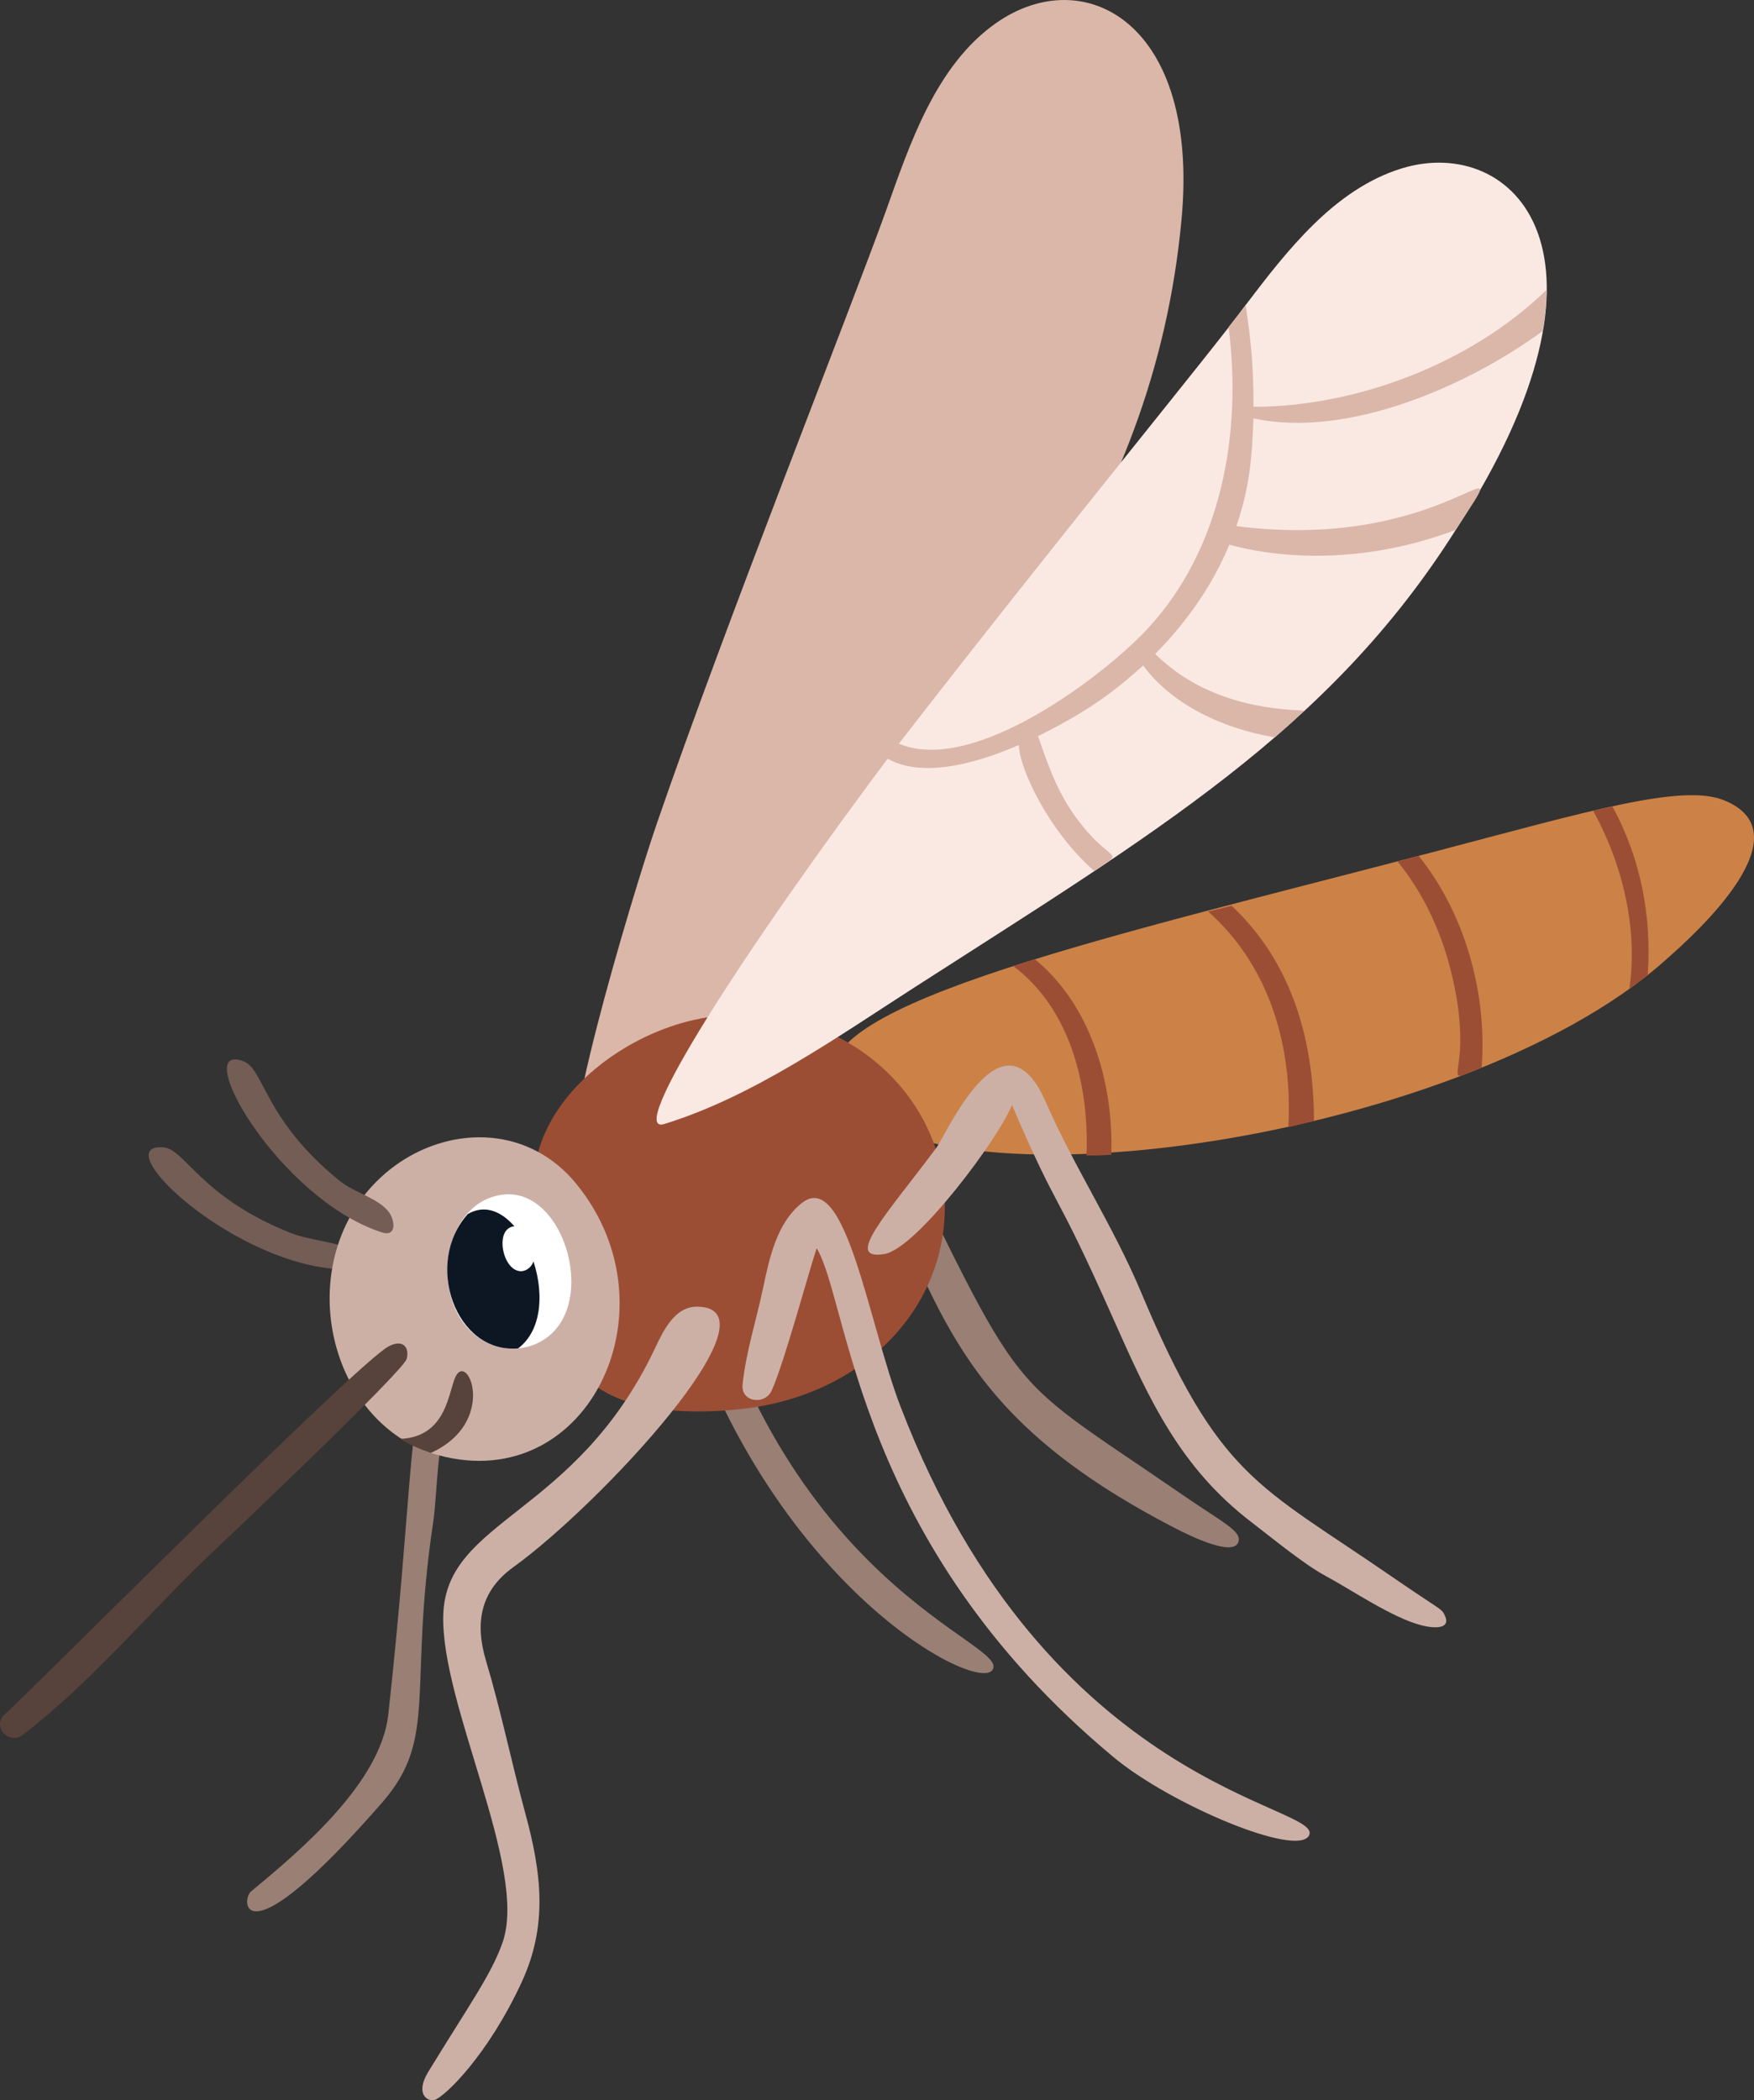
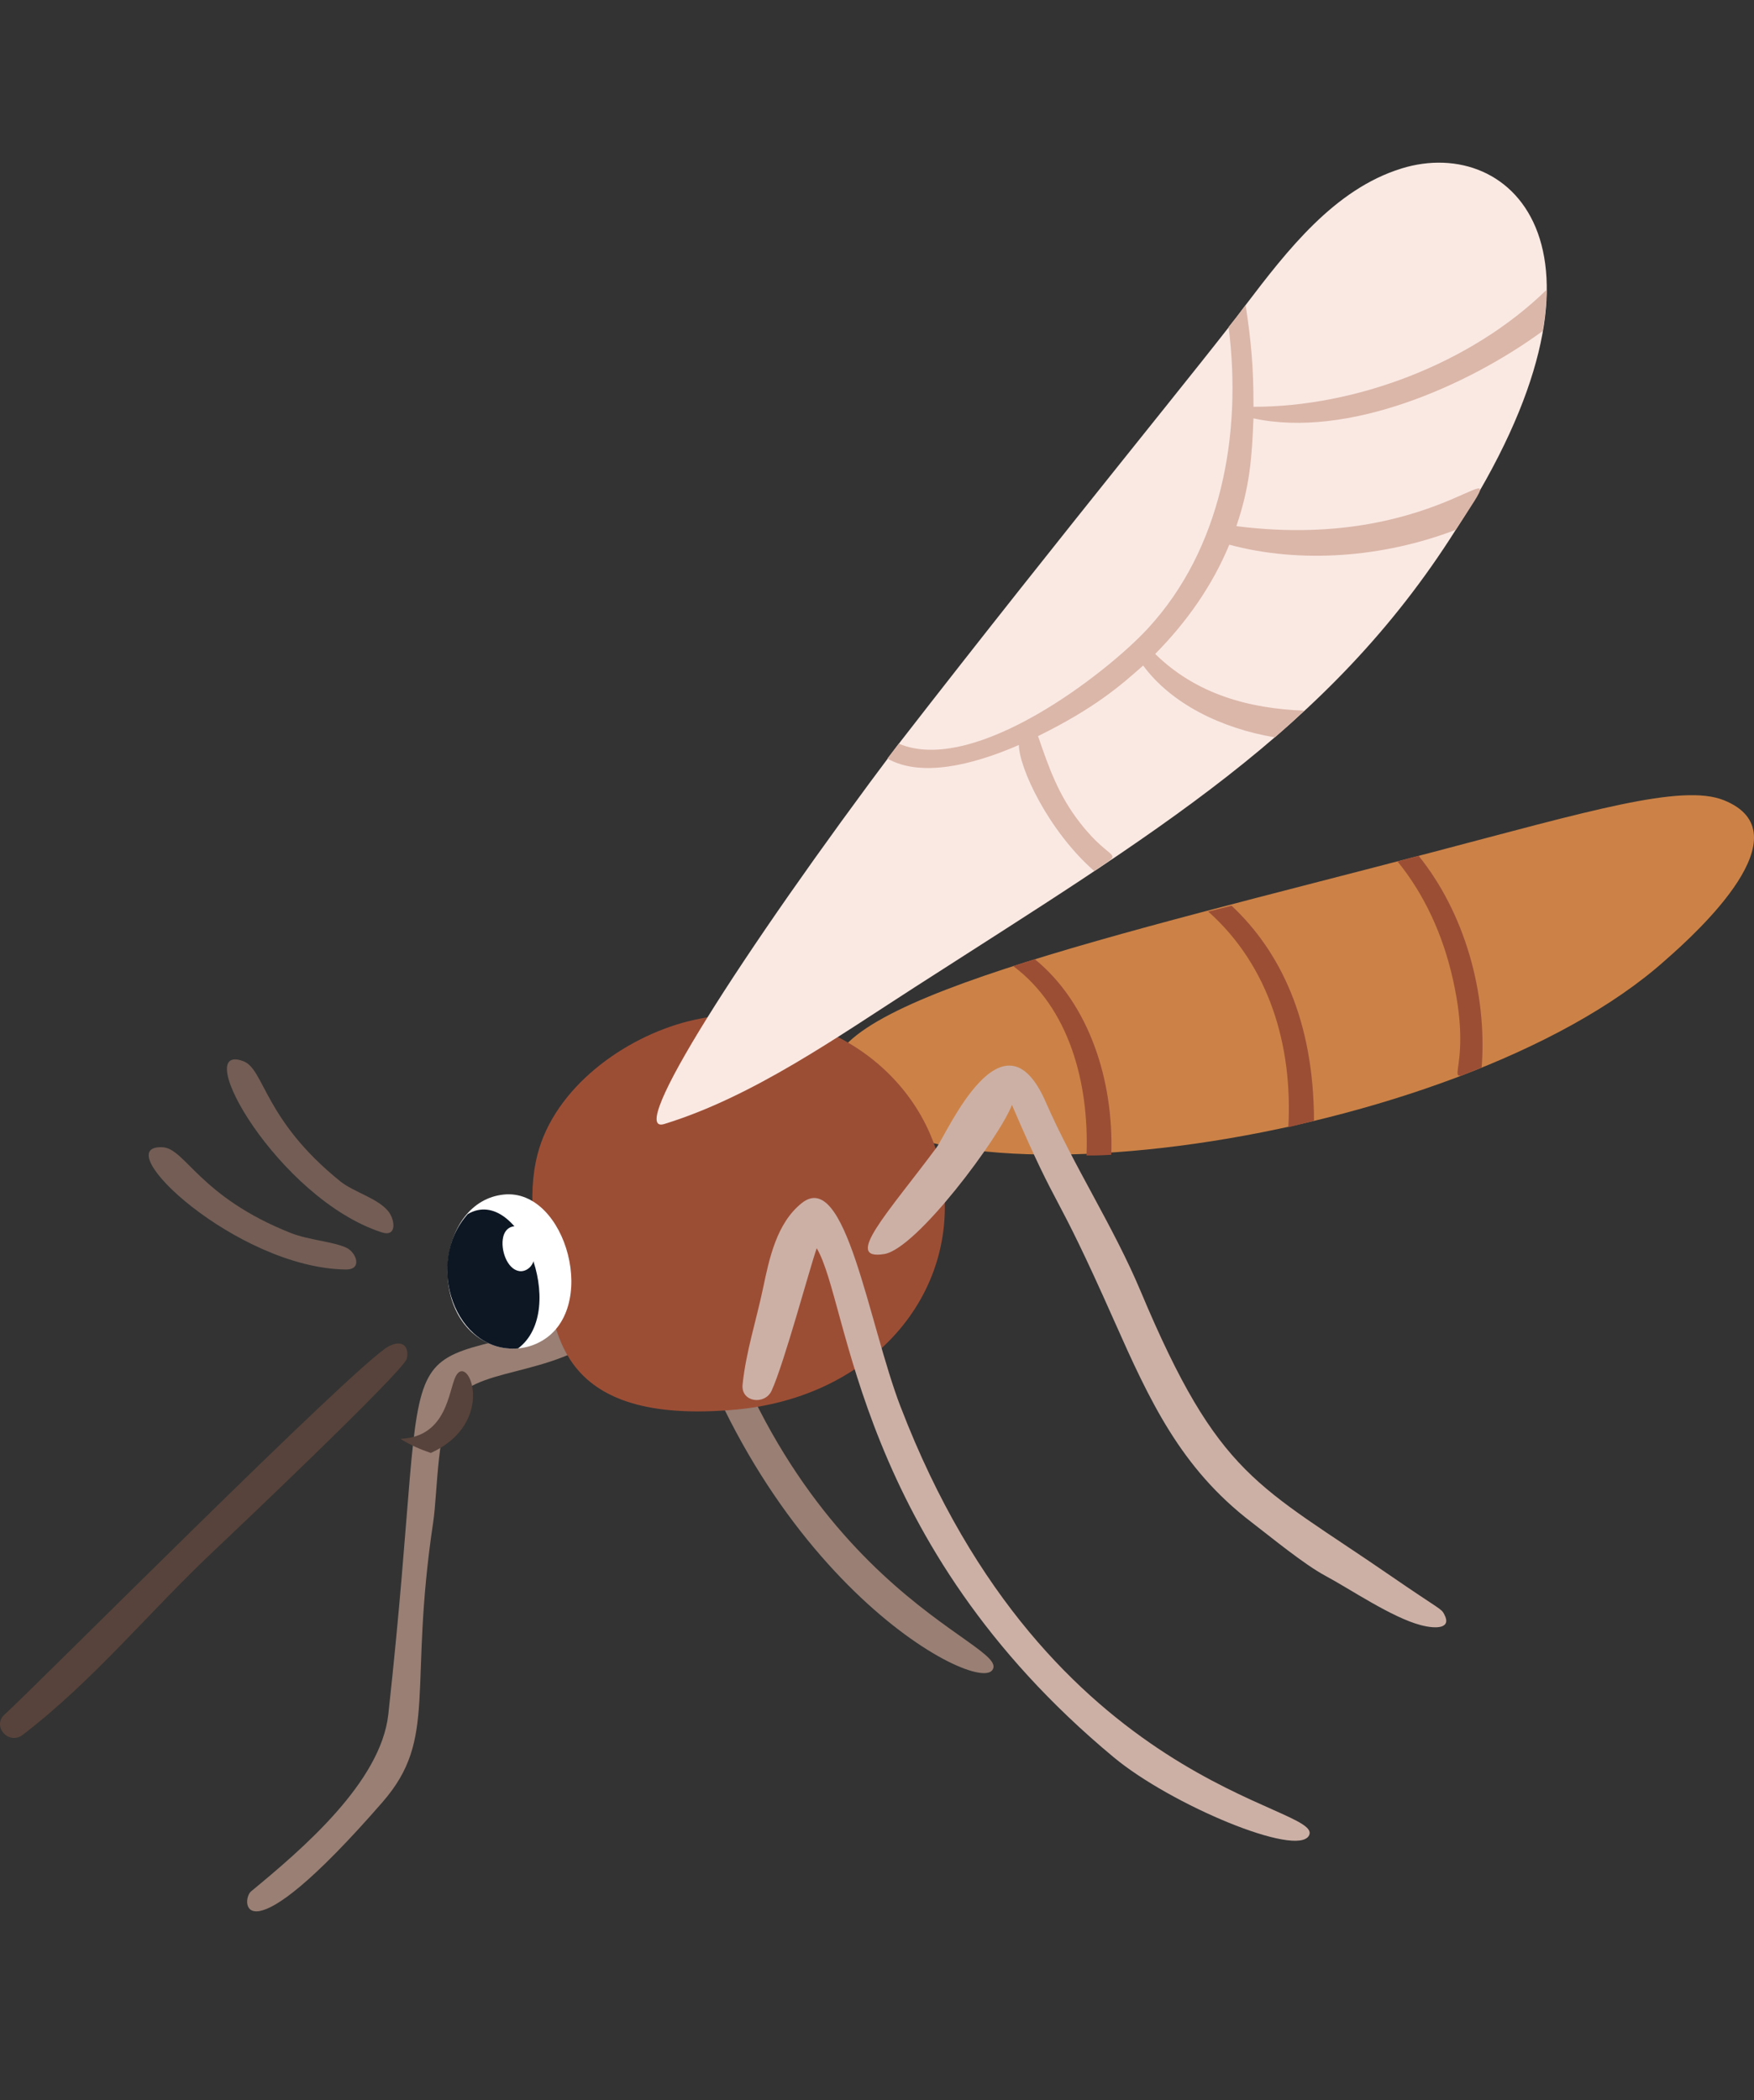
<svg xmlns="http://www.w3.org/2000/svg" id="Isolation_Mode" viewBox="0 0 562.77 673.82">
  <rect x="0" y="0" width="562.77" height="673.82" fill="#333333" stroke="none" />
  <defs>
    <style>.cls-1{fill:#fff;}.cls-2{fill:#cc8247;}.cls-3{fill:#57433b;}.cls-4{fill:#fae9e3;}.cls-5{fill:#ccb0a6;}.cls-6{fill:#735d55;}.cls-7{fill:#997f74;}.cls-8{fill:#dbb7a9;}.cls-9{fill:#0d1724;}.cls-10{fill:#9c4e35;}</style>
  </defs>
-   <path class="cls-7" d="m379.49,479.64c-62.87-43.31-47.69-25.35-105.38-141.2l7.57,39.26c21.1,44.62,27.09,77.41,95.59,112.71,4.41,2.27,18.16,9.04,20,4.47,1.42-3.55-4.61-6.17-17.78-15.24Z" />
  <path class="cls-7" d="m222.14,392.02l-9.98,1.92c24.15,108.41,99.99,149.6,106.16,141.97,7.09-8.76-69.1-25.79-96.19-143.89Z" />
  <path class="cls-7" d="m196.21,420.41c-76.72,24.59-56.26-10.05-71.62,129.61-2.4,21.8-27.75,43.37-44.03,56.79-3.34,2.75-3.3,23.63,42.21-28.68,17.86-20.53,8.16-35.99,16.21-89.69,1.53-10.23,1.08-31.48,7.26-39.6,8.4-11.04,35.13-6.8,52.28-25.15,1.49-1.59-.45-3.85-2.3-3.26Z" />
  <path class="cls-2" d="m553.06,256.72c-13.53-5.4-43.48,3.58-93.53,16.72-101.61,26.68-200.45,48.66-191.78,73.46,19.77,45.64,200.17,20.7,266.63-38.89,10.45-9.14,45.07-40.75,18.68-51.29Z" />
  <path class="cls-10" d="m356.55,370.49c-1.49.07-4.19.28-7.95.22.91-23.58-5.73-47.45-23.49-60.75,2.33-.74,4.59-1.47,6.92-2.21,17.33,14.11,25.36,38.8,24.52,62.73Z" />
  <path class="cls-10" d="m421.61,359.55c-2.76.75-5.47,1.42-8.25,2.1,1.43-26.15-6.14-51.78-25.7-69.19,2.5-.63,4.99-1.25,7.49-1.88,15.55,14.56,26.37,36.72,26.45,68.98Z" />
  <path class="cls-10" d="m475.39,342.49c-15.23,5.95-1.97,3.94-9.22-28.24-3.22-14.43-9.19-27.31-17.77-37.87,2.29-.59,4.56-1.24,6.77-1.81,14.71,18.24,22.06,43.94,20.22,67.92Z" />
-   <path class="cls-10" d="m528.68,312.74c-2.55,2.08-5.8,4.4-5.9,4.48,2.8-19.38-2.18-39.91-11.59-57.08.95-.18,1.45-.42,6.21-1.34,9.03,16.65,12.61,35.23,11.27,53.95Z" />
  <path class="cls-6" d="m111.13,400.31c-4.16-1.96-12.17-2.48-17.82-4.72-29.27-11.59-33.84-27.11-41.1-27.51-18.52-1.03,23.76,38.76,58.71,39.22,5.5.07,3.39-5.49.22-6.99Z" />
-   <path class="cls-8" d="m319.77,7.27c-19.62,13.64-27.93,39.21-35.61,60.64-10.88,30.37-51.47,132.4-73.46,196.44-7.99,23.28-35.67,115.52-23.21,106.85,24.48-17.04,44.41-43.47,63.3-66.29,61.4-74.19,119.28-136.99,128.31-234.57,5.84-63.07-31.17-82.63-59.32-63.07Z" />
  <path class="cls-10" d="m220.86,327.65c-20.67,5.22-42.91,21.29-48.42,42.8-3.43,13.42-.93,28.7,2.59,41.86,3.75,14.02,3.53,45.15,61,39.94,43.74-3.97,72.05-37.09,66.41-74.43-5.14-34.06-41.38-60.32-81.59-50.16Z" />
-   <path class="cls-5" d="m184.99,379.93c-20.4-25.14-57.77-16.85-72.76,10.61-15.01,27.61-2.88,65.84,25.99,75.61,49.55,15.81,79.73-45.75,46.77-86.22Z" />
  <path class="cls-3" d="m124.76,431.92c-10.01,5.13-114.48,110.29-123.25,118.12-4.24,3.78,1.32,9.97,5.75,6.58,22.9-17.51,41.12-40.11,62.09-59.74,2.97-2.78,60.1-56.9,61.15-60.94.89-3.41-1-6.46-5.75-4.02Z" />
  <g>
    <path class="cls-1" d="m156.51,430.85c5.38,2.6,11.66,2.33,16.43-.16,19.67-9.88,8.82-49.53-11.3-47.44-21.09,2.18-24.91,38.29-5.13,47.6Z" />
    <path class="cls-9" d="m166.23,432.61c16.43-12.34.31-52.7-16.14-43.1-14.18,15.76-3.96,44.84,16.14,43.1Z" />
    <path class="cls-1" d="m161.46,396.82c1.31-5.45,8.74-4.67,9.96,5.18.48,3.89-2.46,6.19-4.83,5.81-3.92-.62-6.1-6.95-5.13-10.99Z" />
  </g>
  <path class="cls-3" d="m138.22,466.15c-3.42-1.16-6.76-2.62-9.74-4.52,15.05-.65,15.36-15.43,17.78-20.15,4.1-7.65,13.27,15-8.04,24.67Z" />
  <path class="cls-6" d="m124.7,388.78c-3.3-4.32-11.17-6.25-15.58-9.82-24.5-19.77-24.24-35.95-31.06-38.5-17.37-6.5,11.15,44.07,44.38,54.91,5.04,1.64,4.24-4.02,2.26-6.6Z" />
  <g>
    <path class="cls-4" d="m449.67,54.06c-21.55,6.63-36.78,26.43-50,43.8-11.07,15.12-56.67,70.33-111.28,140.74-51.41,68.38-87.68,125.85-75.27,122.02,28.48-8.76,55.53-27.93,80.44-43.93,76.69-49.32,132.82-82.25,173.52-146.7,57.37-88.39,18.59-127.05-17.4-115.94Z" />
    <path class="cls-8" d="m496.21,92.99c-.02,4.44-.47,8.89-1.3,13.26-23.96,17.54-62.51,34.52-92.74,27.98-.47,12.5-1.17,21.94-5.48,34.57,68.68,8.82,92.01-32.13,70.38,1.19-23.29,8.92-49.8,10.91-72.65,4.77-5.41,13.04-13.56,24.71-23.78,35.04,13.18,12.94,30.13,17.53,47.78,18.2-3.06,2.99-6.21,5.85-9.4,8.57-17.13-2.88-33.19-10.76-42.24-23.04-7.26,6.42-15.41,13.62-33.73,22.64,3.47,10.09,6.57,19.01,13.51,27.85,10.58,13.64,14.71,8.34,4.5,15.42-14.68-12.86-24.11-33.11-24.15-40.42-15.29,6.65-31.58,10.38-42.2,4.35,1.22-1.62,2.44-3.16,3.66-4.78,24.3,10.29,66.79-22.69,79.96-37,23.39-25.37,30.28-62.03,25.86-96.65,1.24-1.51,3.75-4.75,5.47-7.09,1.81,11.91,2.56,20.35,2.52,32.66,32.65.03,69.62-13.71,94.03-37.53Z" />
  </g>
-   <path class="cls-5" d="m223.96,419.22c-7.48-.19-11.07,7.61-13.92,13.61-25.5,53.61-66.93,54.46-67.82,85.34-.83,28.76,27.28,81.27,19.05,104.98-3.58,10.31-10.77,20.13-23.87,41.58-4.29,7.03-.27,9.64,2.02,9,3.12-.87,17.13-14.24,28.03-37.94,8.31-18.06,6.33-34.78,1.13-53.87-4.42-16.23-7.85-33.07-12.65-49.12-3.62-12.11-1.84-22.36,8.78-30.01,27.6-19.88,86.33-82.86,59.25-83.56Z" />
  <path class="cls-5" d="m288.98,451.43c-10.39-27.04-17.61-76.74-31.76-65.42-8.04,6.43-10.4,17.76-12.4,27.3-2.13,10.15-5.52,20.6-6.56,30.9-.58,5.72,7.15,6.67,9.31,1.97,4.02-8.75,12.36-39.79,14.47-45.7,10.49,17.46,12.51,94.57,95.35,163.36,18.25,15.15,58.93,32.27,62.62,25.02,5-9.81-83.7-14.29-131.02-137.43Z" />
  <path class="cls-5" d="m463.42,517.98c-1.1-2.06-.9-1.16-17.37-12.5-42.47-29.26-54.93-31.29-80.06-91.18-8.76-20.87-21.4-40-30.5-60.8-13.73-31.37-31.7,10.22-35.01,14.68-15.51,20.87-30.22,36.38-16.73,34.15,10.39-1.72,36.94-37.43,40.93-47.84,16.12,37.47,12.43,23.38,32.83,69.32,11.32,25.5,21.29,47.19,44.04,64.57,6.25,4.78,16.8,13.49,23.72,17.2,8.03,4.31,21.3,13.37,30.57,15.81,5.2,1.37,9.93,1,7.56-3.42Z" />
</svg>